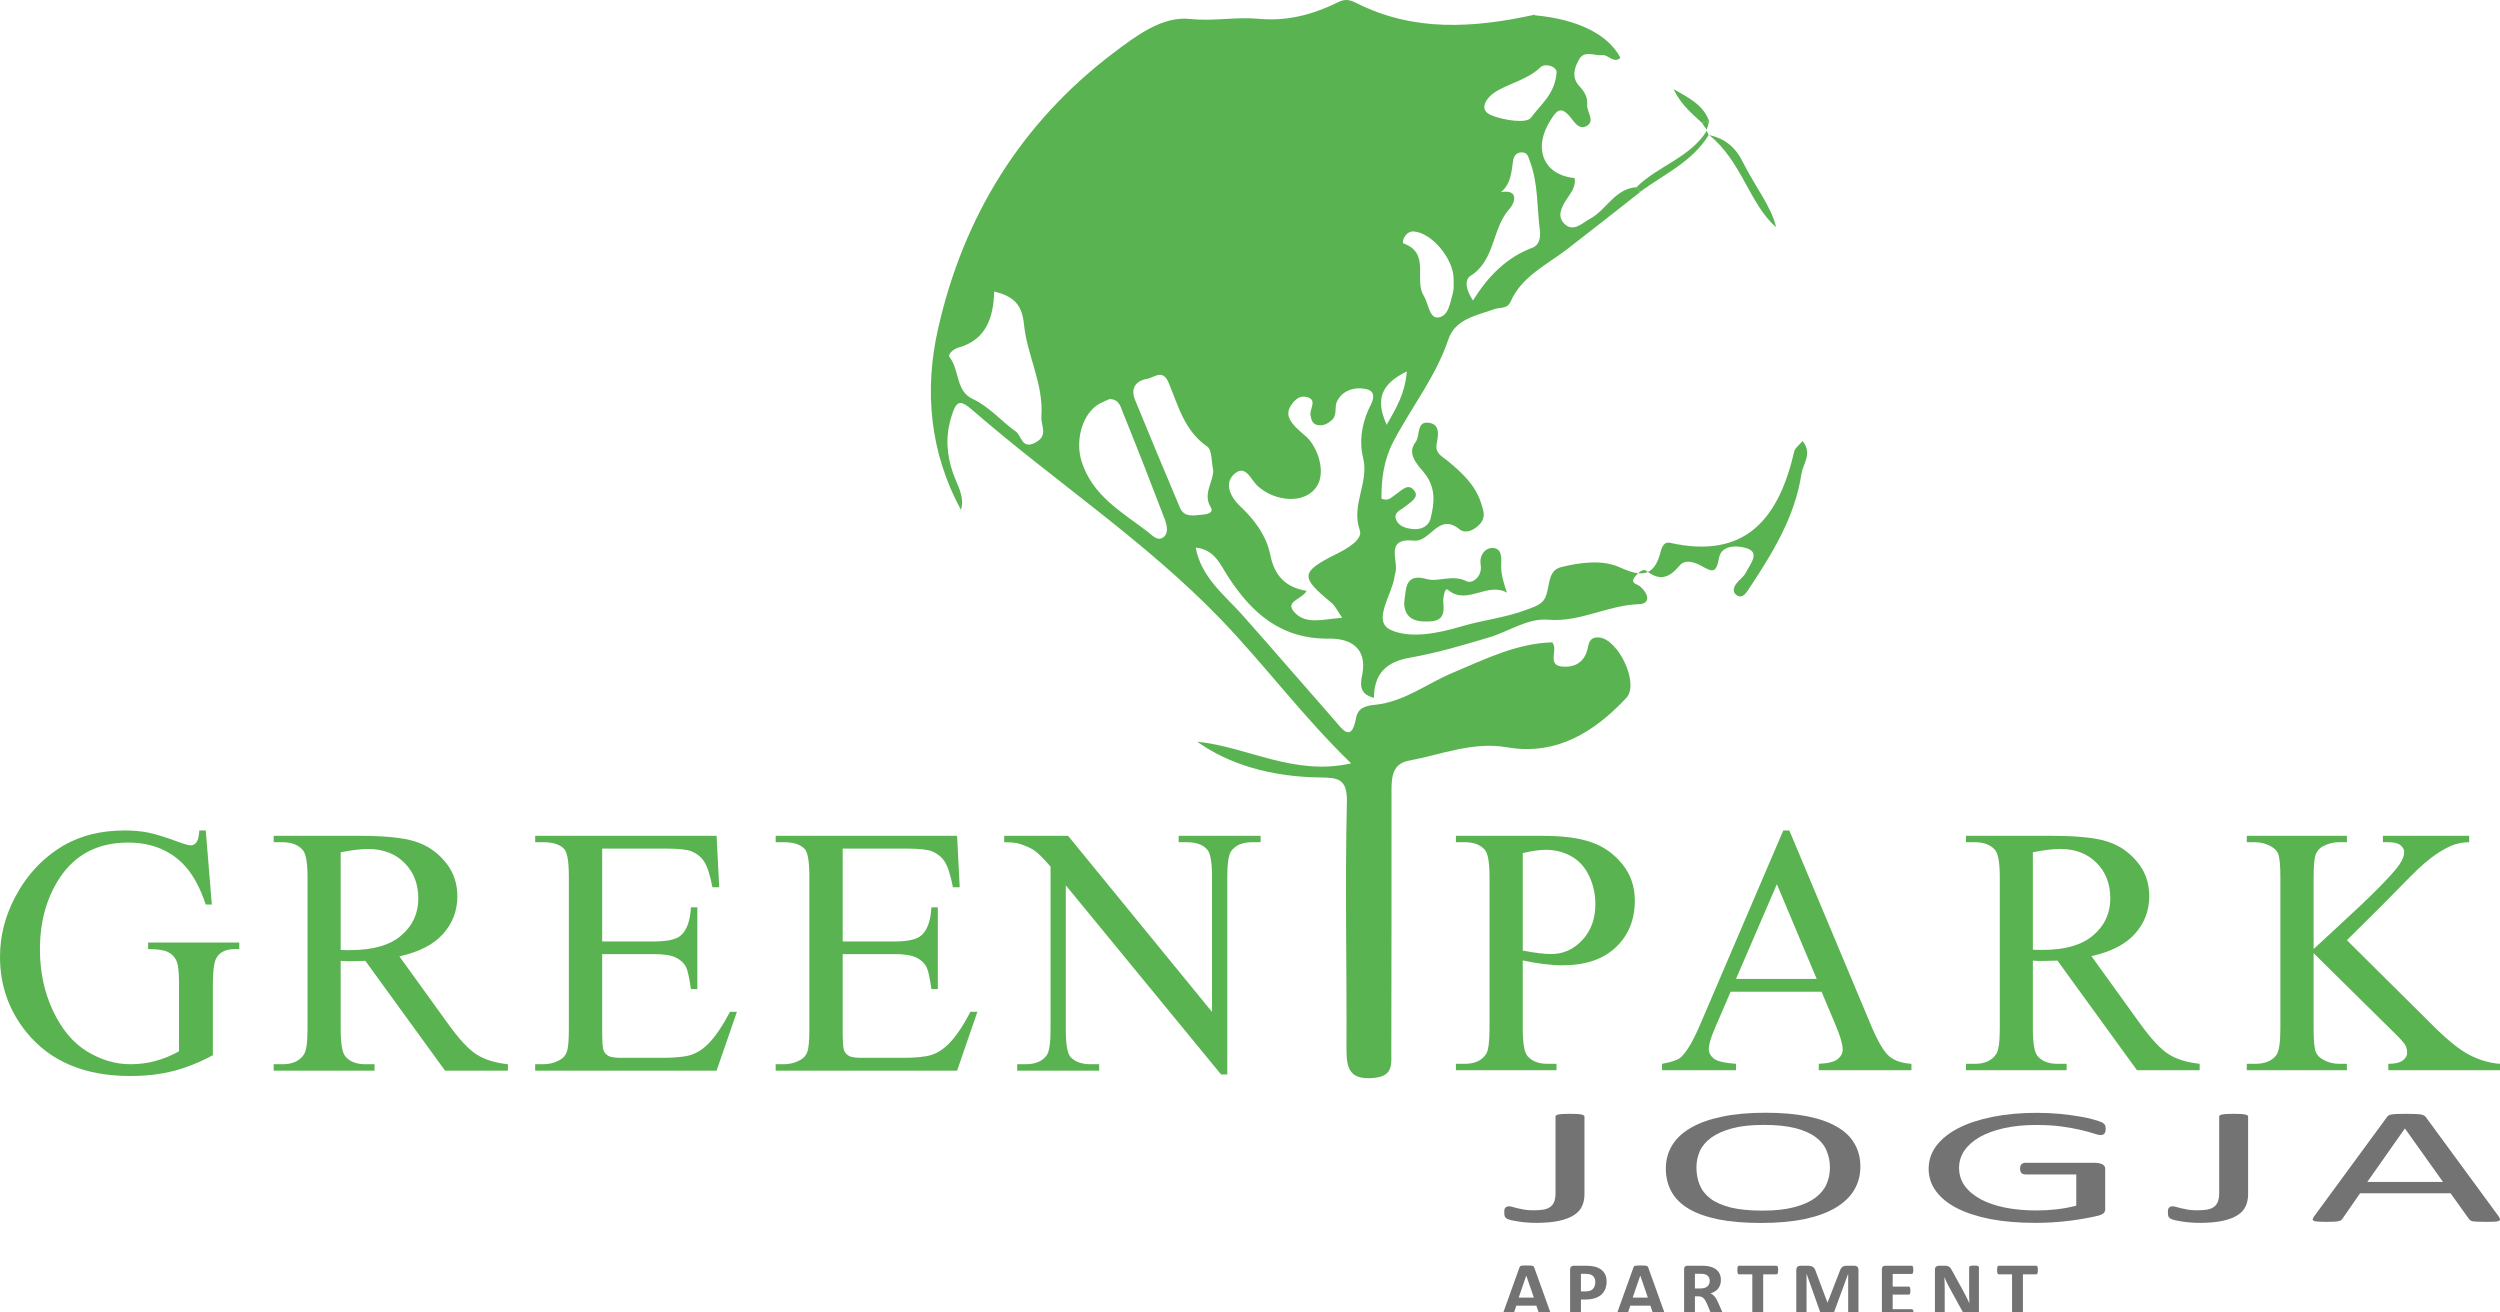
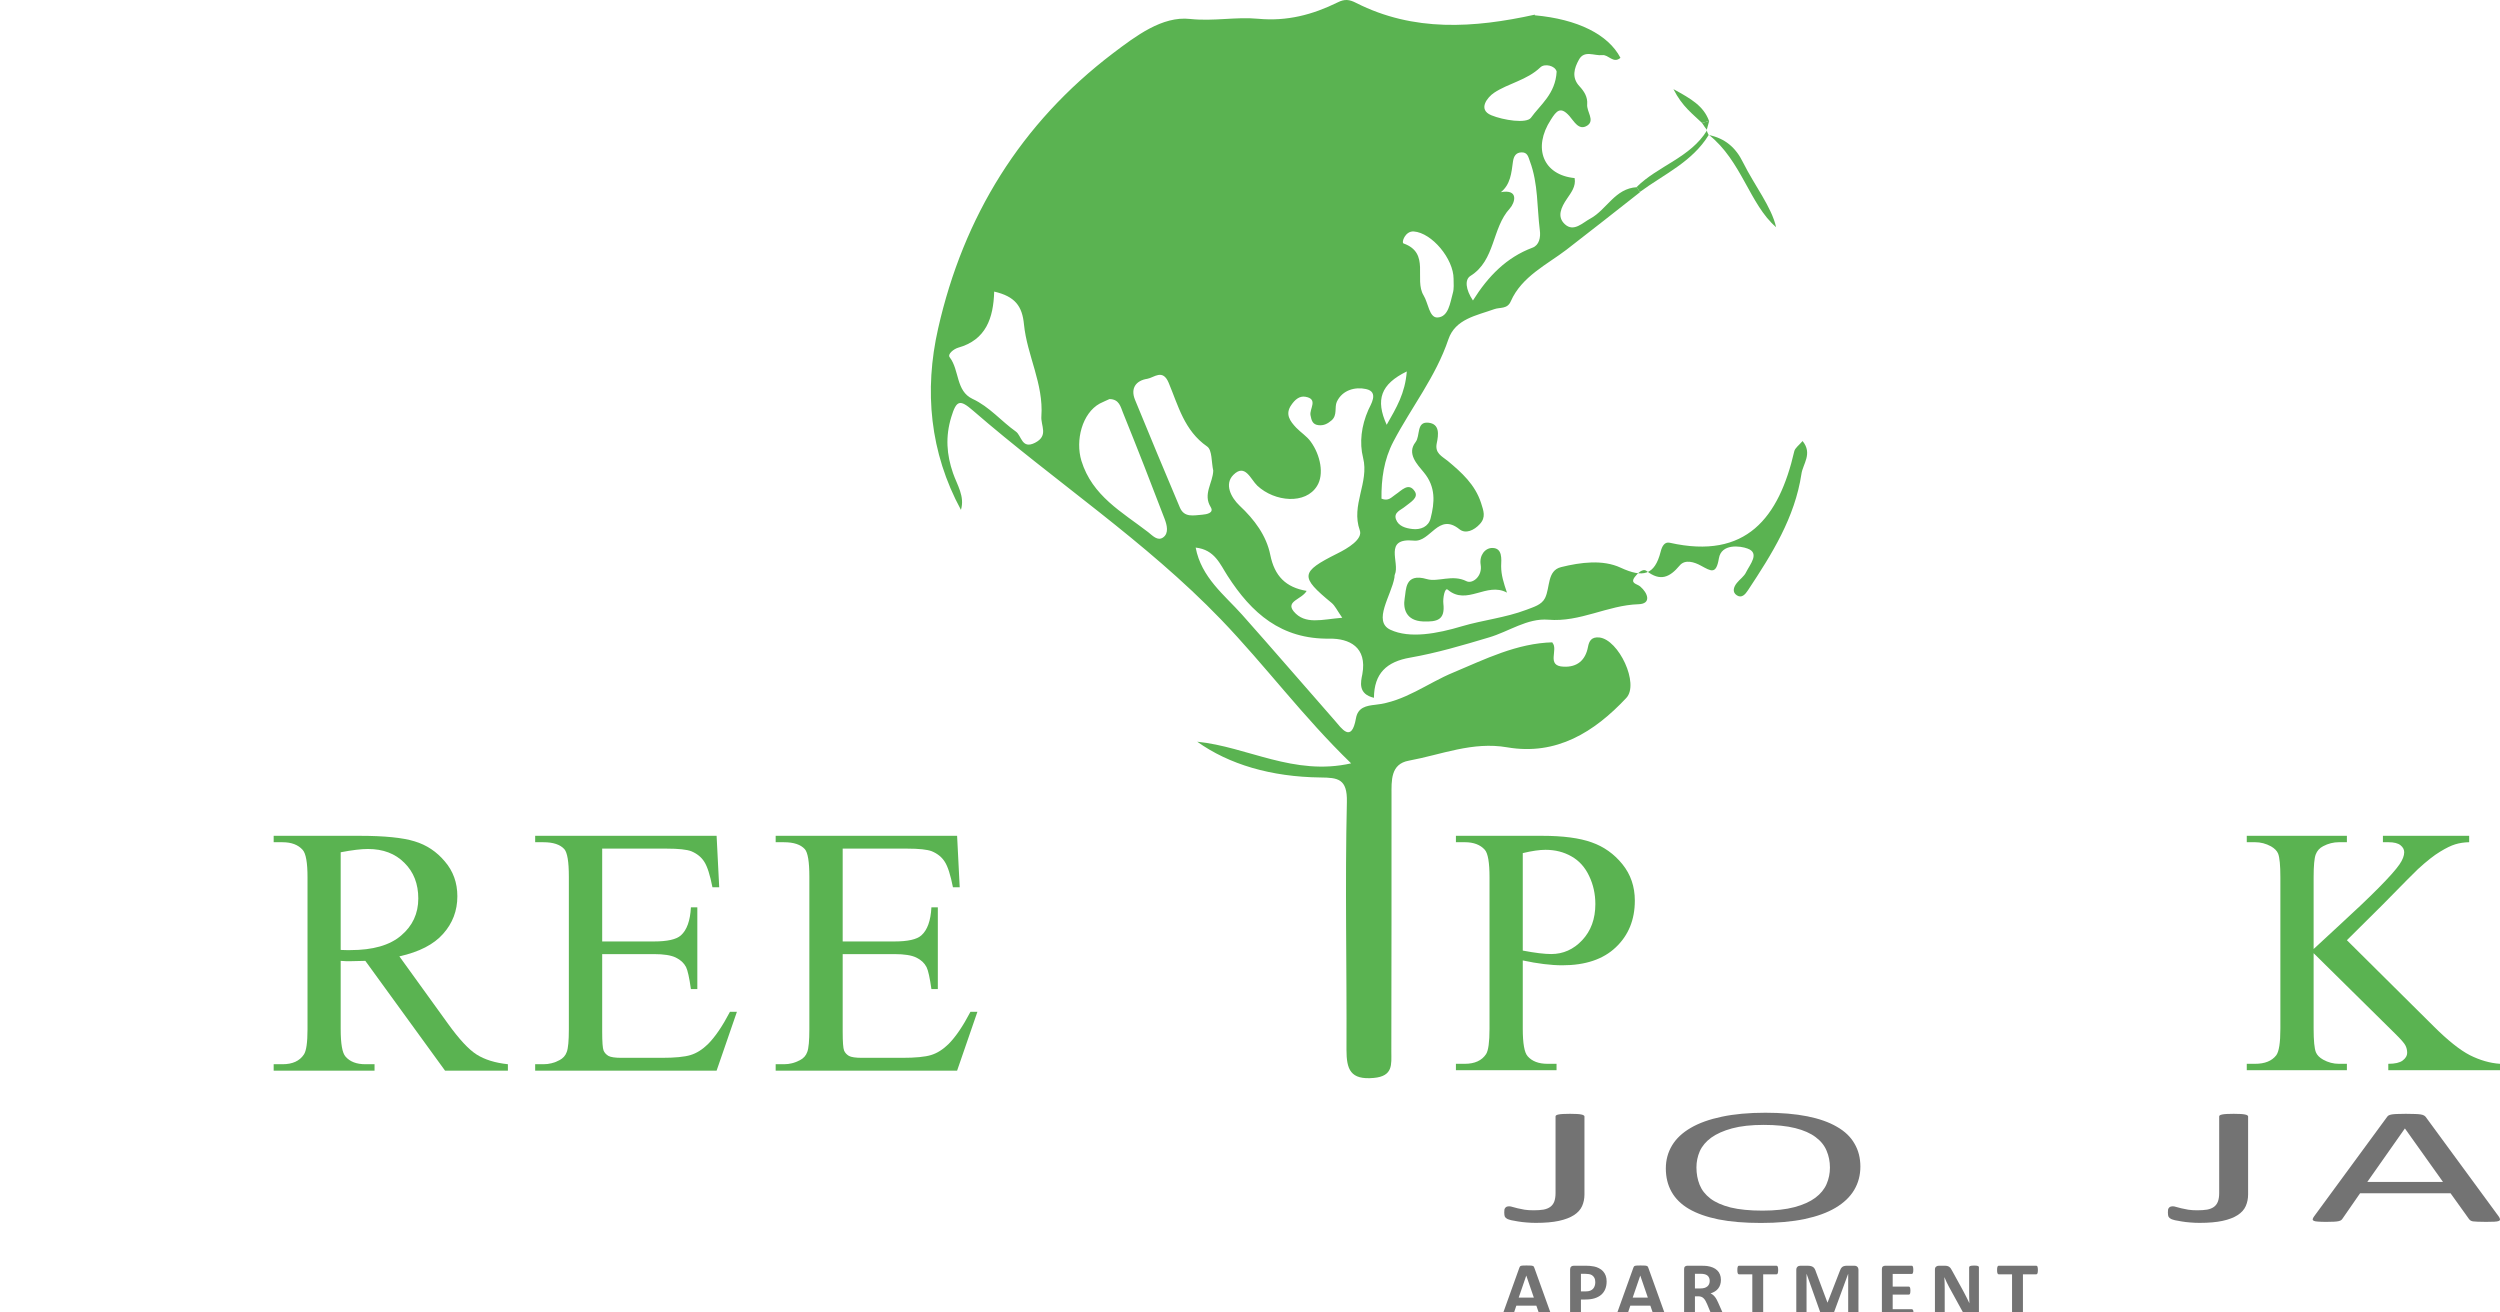
<svg xmlns="http://www.w3.org/2000/svg" width="120" height="63" viewBox="0 0 120 63" fill="none">
  <g clip-path="url(#clip0)">
    <path d="M76.054 57.331C76.054 57.535 76.016 57.722 75.941 57.891C75.865 58.061 75.736 58.205 75.553 58.324C75.37 58.443 75.128 58.536 74.827 58.602C74.531 58.666 74.162 58.698 73.721 58.698C73.571 58.698 73.42 58.691 73.269 58.678C73.124 58.667 72.99 58.651 72.866 58.63C72.742 58.611 72.635 58.592 72.543 58.571C72.452 58.547 72.39 58.527 72.357 58.511C72.331 58.495 72.306 58.479 72.285 58.463C72.269 58.447 72.252 58.429 72.236 58.408C72.226 58.384 72.218 58.356 72.212 58.324C72.207 58.29 72.204 58.249 72.204 58.201C72.204 58.143 72.207 58.095 72.212 58.058C72.223 58.018 72.239 57.988 72.261 57.967C72.282 57.943 72.306 57.927 72.333 57.919C72.365 57.908 72.403 57.903 72.446 57.903C72.489 57.903 72.543 57.914 72.608 57.935C72.678 57.954 72.758 57.975 72.85 57.999C72.947 58.022 73.057 58.045 73.181 58.066C73.304 58.085 73.45 58.094 73.616 58.094C73.799 58.094 73.955 58.083 74.085 58.062C74.214 58.038 74.321 57.996 74.407 57.935C74.493 57.874 74.558 57.791 74.601 57.685C74.644 57.576 74.666 57.436 74.666 57.264V53.586C74.666 53.568 74.676 53.55 74.698 53.535C74.719 53.519 74.757 53.505 74.811 53.495C74.865 53.484 74.935 53.476 75.021 53.471C75.112 53.466 75.225 53.463 75.36 53.463C75.489 53.463 75.599 53.466 75.691 53.471C75.782 53.476 75.852 53.484 75.9 53.495C75.954 53.505 75.992 53.519 76.013 53.535C76.04 53.55 76.054 53.568 76.054 53.586V57.331Z" fill="#737373" />
    <path d="M89.298 55.997C89.298 56.413 89.198 56.787 88.999 57.121C88.8 57.455 88.501 57.739 88.103 57.975C87.711 58.208 87.216 58.388 86.618 58.515C86.021 58.639 85.324 58.702 84.528 58.702C83.743 58.702 83.062 58.645 82.486 58.531C81.916 58.414 81.442 58.246 81.066 58.026C80.695 57.807 80.418 57.534 80.235 57.208C80.052 56.883 79.96 56.508 79.96 56.084C79.96 55.679 80.06 55.311 80.259 54.98C80.458 54.649 80.757 54.369 81.155 54.138C81.553 53.905 82.05 53.727 82.648 53.602C83.245 53.475 83.942 53.411 84.738 53.411C85.507 53.411 86.177 53.468 86.748 53.582C87.318 53.696 87.791 53.863 88.168 54.083C88.55 54.3 88.832 54.57 89.015 54.893C89.204 55.213 89.298 55.581 89.298 55.997ZM87.837 56.045C87.837 55.753 87.783 55.483 87.676 55.234C87.573 54.983 87.398 54.766 87.151 54.583C86.909 54.398 86.583 54.254 86.174 54.15C85.766 54.047 85.26 53.995 84.657 53.995C84.055 53.995 83.549 54.051 83.14 54.162C82.731 54.273 82.397 54.422 82.139 54.607C81.886 54.792 81.703 55.009 81.59 55.258C81.483 55.505 81.429 55.764 81.429 56.037C81.429 56.339 81.48 56.617 81.582 56.871C81.685 57.125 81.857 57.345 82.099 57.53C82.341 57.713 82.664 57.856 83.067 57.959C83.476 58.059 83.987 58.11 84.601 58.11C85.209 58.11 85.72 58.054 86.134 57.943C86.548 57.832 86.882 57.682 87.135 57.494C87.388 57.304 87.568 57.084 87.676 56.835C87.783 56.586 87.837 56.323 87.837 56.045Z" fill="#737373" />
-     <path d="M101.073 54.186C101.073 54.236 101.068 54.281 101.057 54.321C101.046 54.358 101.03 54.39 101.008 54.416C100.987 54.44 100.96 54.457 100.928 54.468C100.895 54.478 100.86 54.484 100.823 54.484C100.758 54.484 100.651 54.459 100.5 54.408C100.349 54.358 100.148 54.302 99.895 54.242C99.642 54.181 99.338 54.125 98.983 54.075C98.633 54.024 98.216 53.999 97.732 53.999C97.156 53.999 96.64 54.051 96.182 54.154C95.725 54.257 95.338 54.4 95.02 54.583C94.703 54.766 94.458 54.983 94.286 55.234C94.119 55.486 94.035 55.759 94.035 56.053C94.035 56.381 94.127 56.672 94.31 56.926C94.498 57.18 94.757 57.395 95.085 57.57C95.413 57.744 95.803 57.877 96.255 57.967C96.712 58.057 97.213 58.102 97.756 58.102C98.079 58.102 98.404 58.083 98.733 58.046C99.066 58.007 99.376 57.948 99.661 57.871V56.374H97.24C97.148 56.374 97.078 56.352 97.03 56.307C96.987 56.262 96.965 56.191 96.965 56.096C96.965 56.046 96.971 56.004 96.981 55.969C96.992 55.932 97.008 55.903 97.03 55.882C97.057 55.858 97.086 55.841 97.118 55.83C97.151 55.819 97.191 55.814 97.24 55.814H100.556C100.616 55.814 100.675 55.819 100.734 55.83C100.793 55.841 100.847 55.857 100.895 55.878C100.944 55.899 100.982 55.928 101.008 55.965C101.035 56.002 101.049 56.045 101.049 56.092V58.05C101.049 58.119 101.025 58.179 100.976 58.229C100.928 58.279 100.826 58.324 100.669 58.364C100.513 58.401 100.312 58.442 100.064 58.487C99.817 58.532 99.561 58.571 99.297 58.602C99.034 58.634 98.767 58.658 98.499 58.674C98.23 58.69 97.963 58.698 97.7 58.698C96.892 58.698 96.171 58.637 95.537 58.515C94.902 58.39 94.364 58.214 93.922 57.987C93.487 57.759 93.153 57.486 92.922 57.169C92.69 56.851 92.575 56.496 92.575 56.104C92.575 55.696 92.698 55.327 92.946 54.996C93.199 54.665 93.551 54.383 94.003 54.15C94.461 53.917 95.007 53.737 95.641 53.61C96.282 53.48 96.989 53.416 97.764 53.416C98.162 53.416 98.536 53.433 98.886 53.467C99.236 53.502 99.545 53.543 99.814 53.59C100.088 53.635 100.317 53.685 100.5 53.741C100.688 53.794 100.817 53.838 100.887 53.872C100.957 53.907 101.006 53.946 101.033 53.991C101.06 54.036 101.073 54.101 101.073 54.186Z" fill="#737373" />
    <path d="M107.909 57.331C107.909 57.535 107.871 57.722 107.796 57.891C107.721 58.061 107.592 58.205 107.409 58.324C107.226 58.443 106.984 58.536 106.682 58.602C106.386 58.666 106.018 58.698 105.577 58.698C105.426 58.698 105.275 58.691 105.125 58.678C104.979 58.667 104.845 58.651 104.721 58.63C104.597 58.611 104.49 58.592 104.398 58.571C104.307 58.547 104.245 58.527 104.213 58.511C104.186 58.495 104.162 58.479 104.14 58.463C104.124 58.447 104.108 58.429 104.092 58.408C104.081 58.384 104.073 58.356 104.067 58.324C104.062 58.29 104.059 58.249 104.059 58.201C104.059 58.143 104.062 58.095 104.067 58.058C104.078 58.018 104.094 57.988 104.116 57.967C104.137 57.943 104.162 57.927 104.189 57.919C104.221 57.908 104.258 57.903 104.302 57.903C104.345 57.903 104.398 57.914 104.463 57.935C104.533 57.954 104.614 57.975 104.705 57.999C104.802 58.022 104.912 58.045 105.036 58.066C105.16 58.085 105.305 58.094 105.472 58.094C105.655 58.094 105.811 58.083 105.94 58.062C106.069 58.038 106.177 57.996 106.263 57.935C106.349 57.874 106.413 57.791 106.456 57.685C106.499 57.576 106.521 57.436 106.521 57.264V53.586C106.521 53.568 106.532 53.55 106.553 53.535C106.575 53.519 106.612 53.505 106.666 53.495C106.72 53.484 106.79 53.476 106.876 53.471C106.968 53.466 107.08 53.463 107.215 53.463C107.344 53.463 107.454 53.466 107.546 53.471C107.637 53.476 107.707 53.484 107.756 53.495C107.81 53.505 107.847 53.519 107.869 53.535C107.896 53.55 107.909 53.568 107.909 53.586V57.331Z" fill="#737373" />
    <path d="M119.934 58.384C119.978 58.442 119.999 58.49 119.999 58.527C120.004 58.561 119.986 58.588 119.943 58.606C119.899 58.625 119.827 58.637 119.725 58.642C119.628 58.647 119.496 58.65 119.329 58.65C119.162 58.65 119.028 58.647 118.926 58.642C118.829 58.639 118.753 58.634 118.7 58.626C118.651 58.615 118.614 58.602 118.587 58.586C118.565 58.571 118.544 58.551 118.522 58.527L117.626 57.276H113.284L112.429 58.511C112.413 58.535 112.391 58.556 112.364 58.574C112.337 58.59 112.297 58.605 112.243 58.618C112.195 58.629 112.122 58.637 112.025 58.642C111.934 58.647 111.813 58.65 111.662 58.65C111.506 58.65 111.377 58.646 111.275 58.638C111.178 58.633 111.108 58.621 111.065 58.602C111.027 58.584 111.008 58.557 111.008 58.523C111.014 58.486 111.038 58.438 111.081 58.38L114.584 53.606C114.605 53.577 114.632 53.553 114.664 53.535C114.702 53.516 114.753 53.502 114.818 53.491C114.888 53.48 114.974 53.474 115.076 53.471C115.184 53.466 115.318 53.463 115.48 53.463C115.652 53.463 115.794 53.466 115.907 53.471C116.02 53.474 116.112 53.48 116.182 53.491C116.252 53.502 116.305 53.517 116.343 53.539C116.381 53.557 116.41 53.581 116.432 53.61L119.934 58.384ZM115.439 54.17H115.431L113.631 56.732H117.263L115.439 54.17Z" fill="#737373" />
    <path d="M74.506 30.841C74.83 31.166 74.181 31.973 75.062 32.001C75.703 32.029 76.102 31.695 76.223 31.054C76.278 30.757 76.399 30.562 76.77 30.599C77.698 30.702 78.701 32.827 78.06 33.504C76.529 35.138 74.71 36.279 72.343 35.871C70.682 35.583 69.188 36.224 67.629 36.511C66.738 36.669 66.793 37.477 66.793 38.173C66.793 42.275 66.793 46.377 66.784 50.488C66.784 51.091 66.877 51.657 65.939 51.741C64.817 51.843 64.631 51.333 64.631 50.386C64.65 46.423 64.557 42.451 64.65 38.497C64.677 37.374 64.213 37.328 63.387 37.319C61.002 37.291 58.988 36.688 57.466 35.602C59.87 35.843 62.107 37.263 64.854 36.641C62.543 34.405 60.733 31.945 58.608 29.736C54.979 25.968 50.626 23.11 46.71 19.713C46.079 19.166 45.912 19.193 45.661 20.019C45.373 20.966 45.438 21.82 45.745 22.711C45.94 23.277 46.32 23.825 46.125 24.474C44.631 21.718 44.352 18.748 45.03 15.769C46.246 10.395 49.002 5.913 53.429 2.553C54.524 1.727 55.786 0.762 57.123 0.91C58.255 1.031 59.322 0.799 60.39 0.901C61.782 1.031 63.007 0.706 64.213 0.112C64.547 -0.055 64.77 -0.027 65.095 0.14C67.861 1.541 70.747 1.347 73.661 0.706L73.67 0.734C75.721 0.92 77.197 1.653 77.782 2.776C77.438 3.073 77.206 2.609 76.909 2.646C76.529 2.692 76.046 2.386 75.786 2.869C75.564 3.268 75.424 3.722 75.814 4.14C76.037 4.381 76.213 4.651 76.185 5.003C76.148 5.356 76.566 5.773 76.195 6.024C75.786 6.293 75.554 5.82 75.332 5.569C74.905 5.087 74.71 5.319 74.441 5.746C73.559 7.101 74.069 8.4 75.582 8.548C75.656 8.947 75.406 9.254 75.22 9.532C74.933 9.95 74.719 10.405 75.118 10.767C75.545 11.156 75.972 10.683 76.343 10.488C77.123 10.061 77.522 9.04 78.571 8.985C78.617 9.068 78.673 9.142 78.719 9.226C77.54 10.154 76.362 11.082 75.183 11.992C74.274 12.688 73.039 13.272 72.519 14.46C72.353 14.85 72 14.739 71.721 14.841C70.877 15.147 69.856 15.305 69.522 16.289C68.919 18.08 67.749 19.546 66.886 21.189C66.422 22.07 66.301 22.998 66.311 23.936C66.654 24.075 66.793 23.862 66.979 23.741C67.267 23.555 67.61 23.128 67.907 23.583C68.111 23.89 67.694 24.112 67.443 24.316C67.248 24.483 66.886 24.585 67.007 24.929C67.127 25.263 67.48 25.356 67.796 25.393C68.195 25.439 68.566 25.282 68.668 24.883C68.863 24.122 68.928 23.379 68.343 22.674C68.028 22.293 67.517 21.773 67.944 21.226C68.185 20.92 67.972 20.233 68.557 20.289C69.123 20.344 69.049 20.873 68.965 21.272C68.863 21.755 69.206 21.894 69.494 22.126C70.162 22.683 70.803 23.258 71.09 24.14C71.211 24.521 71.332 24.827 71.035 25.152C70.756 25.458 70.348 25.644 70.051 25.402C69.039 24.586 68.668 26.033 67.87 25.95C66.376 25.801 67.211 27.008 66.951 27.583C66.933 27.62 66.942 27.676 66.933 27.722C66.784 28.586 65.874 29.82 66.738 30.228C67.666 30.664 68.993 30.414 70.171 30.061C71.174 29.764 72.25 29.653 73.262 29.272C73.615 29.133 73.995 29.04 74.162 28.706C74.413 28.196 74.255 27.388 74.933 27.221C75.87 26.989 76.937 26.85 77.791 27.249C78.858 27.741 79.424 27.62 79.712 26.479C79.777 26.219 79.898 25.996 80.148 26.052C83.823 26.878 85.392 24.845 86.125 21.662C86.162 21.504 86.339 21.384 86.524 21.17C87.016 21.773 86.534 22.275 86.469 22.748C86.153 24.845 85.049 26.599 83.907 28.326C83.768 28.539 83.601 28.725 83.369 28.576C83.127 28.419 83.22 28.168 83.369 27.982C83.508 27.806 83.721 27.667 83.814 27.463C84 27.091 84.482 26.544 83.879 26.33C83.536 26.2 82.626 26.08 82.506 26.804C82.376 27.593 82.134 27.416 81.652 27.156C81.336 26.98 80.882 26.831 80.622 27.147C80.139 27.722 79.694 27.917 79.035 27.407C78.858 27.268 78.608 27.509 78.469 27.695C78.237 28.01 78.571 28.019 78.728 28.149C79.109 28.474 79.276 28.985 78.645 29.003C77.16 29.05 75.842 29.876 74.32 29.746C73.308 29.662 72.418 30.321 71.462 30.599C70.218 30.971 68.965 31.342 67.694 31.565C66.552 31.76 65.958 32.326 65.949 33.495C65.169 33.309 65.318 32.734 65.392 32.363C65.633 31.054 64.761 30.646 63.824 30.655C61.494 30.692 60.074 29.43 58.923 27.639C58.561 27.082 58.311 26.386 57.392 26.284C57.661 27.722 58.784 28.567 59.619 29.504C61.114 31.184 62.58 32.892 64.065 34.581C64.39 34.952 64.872 35.695 65.086 34.479C65.178 33.95 65.587 33.876 66.014 33.829C67.424 33.681 68.519 32.79 69.763 32.279C71.267 31.648 72.817 30.869 74.543 30.831L74.506 30.841ZM72.028 9.226C72.928 9.059 72.714 9.736 72.473 10.005C71.601 10.952 71.786 12.493 70.58 13.245C70.301 13.421 70.348 13.894 70.701 14.423C71.434 13.254 72.315 12.354 73.559 11.889C73.884 11.769 73.958 11.388 73.912 11.054C73.772 9.95 73.837 8.818 73.438 7.75C73.355 7.518 73.318 7.305 73.03 7.314C72.77 7.323 72.659 7.49 72.622 7.76C72.547 8.298 72.51 8.864 72.018 9.244C72.009 9.309 72 9.374 71.99 9.439C71.963 9.421 71.916 9.384 71.916 9.384C71.953 9.337 71.99 9.282 72.028 9.226ZM64.427 29.653C64.176 29.291 64.083 29.077 63.916 28.938C62.394 27.685 62.404 27.463 64.185 26.572C64.714 26.312 65.42 25.876 65.271 25.458C64.835 24.242 65.726 23.166 65.429 21.978C65.243 21.244 65.346 20.437 65.68 19.676C65.772 19.453 66.218 18.813 65.568 18.674C65.058 18.562 64.436 18.711 64.167 19.286C64.046 19.555 64.204 19.927 63.916 20.177C63.731 20.335 63.545 20.437 63.294 20.409C63.007 20.381 62.951 20.186 62.905 19.936C62.84 19.63 63.294 19.156 62.663 19.045C62.366 18.989 62.144 19.203 61.986 19.435C61.67 19.88 61.921 20.214 62.218 20.53C62.441 20.762 62.728 20.938 62.914 21.198C63.387 21.848 63.564 22.776 63.22 23.323C62.673 24.224 61.188 24.094 60.352 23.314C60.028 23.008 59.768 22.228 59.202 22.794C58.756 23.24 59.09 23.88 59.499 24.27C60.213 24.938 60.789 25.709 60.974 26.637C61.178 27.648 61.717 28.196 62.719 28.363C62.487 28.771 61.698 28.855 62.097 29.347C62.645 30.006 63.462 29.727 64.427 29.653ZM47.721 13.996C47.684 15.277 47.322 16.316 45.995 16.688C45.772 16.753 45.466 17.003 45.587 17.152C46.06 17.773 45.874 18.767 46.682 19.147C47.499 19.527 48.056 20.214 48.761 20.715C49.039 20.91 49.039 21.579 49.68 21.254C50.348 20.91 49.949 20.437 49.986 19.982C50.097 18.423 49.299 17.059 49.151 15.574C49.067 14.692 48.724 14.228 47.721 13.996ZM53.253 19.156C53.123 19.221 52.947 19.286 52.789 19.37C51.944 19.834 51.61 21.133 51.907 22.117C52.427 23.806 53.856 24.576 55.109 25.541C55.332 25.718 55.564 25.978 55.824 25.801C56.12 25.597 56.009 25.198 55.907 24.92C55.257 23.212 54.589 21.504 53.902 19.806C53.791 19.537 53.726 19.156 53.253 19.156ZM58.236 22.59C58.144 22.191 58.19 21.597 57.94 21.43C56.844 20.669 56.557 19.472 56.093 18.367C55.805 17.69 55.397 18.126 55.072 18.182C54.533 18.265 54.255 18.627 54.478 19.184C55.183 20.91 55.907 22.637 56.631 24.354C56.844 24.864 57.299 24.734 57.708 24.706C57.921 24.688 58.283 24.623 58.116 24.344C57.726 23.722 58.218 23.184 58.236 22.59ZM69.772 13.384C69.772 12.428 68.733 11.175 67.861 11.11C67.443 11.082 67.257 11.648 67.369 11.685C68.668 12.149 67.861 13.402 68.334 14.182C68.557 14.544 68.603 15.249 68.993 15.24C69.531 15.221 69.605 14.534 69.735 14.07C69.8 13.857 69.772 13.606 69.772 13.384ZM74.719 3.435C74.645 3.147 74.144 3.036 73.939 3.231C73.29 3.852 72.408 3.992 71.712 4.456C71.406 4.66 70.914 5.254 71.582 5.532C72.167 5.773 73.271 5.941 73.485 5.653C73.93 5.031 74.663 4.511 74.719 3.435ZM67.526 17.829C66.274 18.442 66.014 19.184 66.561 20.391C67.035 19.555 67.443 18.887 67.526 17.829Z" fill="#5AB351" />
    <path d="M72.334 28.446C71.359 27.917 70.413 29.087 69.494 28.307C69.346 28.177 69.253 28.725 69.281 28.966C69.373 29.755 68.993 29.857 68.297 29.829C67.489 29.792 67.341 29.217 67.424 28.725C67.499 28.326 67.415 27.481 68.492 27.797C69.021 27.954 69.717 27.555 70.394 27.899C70.673 28.038 71.165 27.667 71.072 27.11C70.998 26.655 71.285 26.302 71.629 26.302C72.13 26.302 72.065 26.841 72.055 27.175C72.055 27.602 72.176 27.982 72.334 28.446Z" fill="#5AB351" />
    <path d="M82.014 6.479C82.793 6.637 83.313 7.073 83.666 7.797C84.232 8.929 85.039 9.941 85.253 10.906C83.981 9.811 83.601 7.722 82.023 6.47C82.014 6.47 82.014 6.479 82.014 6.479Z" fill="#5AB351" />
    <path d="M82.014 6.479L82.023 6.47C81.234 7.769 79.87 8.363 78.71 9.217C78.663 9.133 78.608 9.059 78.561 8.975C79.591 7.954 81.141 7.565 81.939 6.256H81.921C81.939 6.33 81.977 6.405 82.014 6.479Z" fill="#5AB351" />
    <path d="M81.698 5.903C81.262 5.477 80.752 5.124 80.325 4.279C81.197 4.753 81.772 5.096 82.032 5.801C81.921 5.838 81.81 5.876 81.698 5.903Z" fill="#5AB351" />
    <path d="M73.67 0.715V0.669L73.68 0.734L73.67 0.715Z" fill="#5AB351" />
    <path d="M81.698 5.903C81.81 5.866 81.93 5.838 82.042 5.801C82.004 5.95 81.958 6.098 81.921 6.247H81.939C81.856 6.135 81.772 6.024 81.698 5.903Z" fill="#5AB351" />
    <path d="M72.028 9.226C71.99 9.282 71.953 9.328 71.916 9.393C71.916 9.393 71.963 9.43 71.99 9.449C72 9.384 72.009 9.319 72.018 9.254C72.028 9.244 72.028 9.226 72.028 9.226Z" fill="#5AB351" />
-     <path d="M9.876 39.862L10.168 43.419H9.876C9.582 42.533 9.201 41.865 8.734 41.416C8.062 40.768 7.198 40.444 6.142 40.444C4.703 40.444 3.609 41.011 2.859 42.148C2.231 43.106 1.917 44.248 1.917 45.572C1.917 46.647 2.125 47.628 2.542 48.515C2.959 49.401 3.503 50.052 4.175 50.468C4.853 50.878 5.548 51.083 6.259 51.083C6.676 51.083 7.079 51.03 7.467 50.925C7.856 50.82 8.231 50.665 8.593 50.46V47.201C8.593 46.636 8.548 46.267 8.459 46.096C8.376 45.918 8.243 45.785 8.059 45.697C7.881 45.603 7.565 45.556 7.109 45.556V45.24H11.485V45.556H11.276C10.843 45.556 10.546 45.7 10.384 45.988C10.273 46.193 10.218 46.597 10.218 47.201V50.651C9.579 50.994 8.948 51.246 8.326 51.407C7.704 51.568 7.012 51.648 6.251 51.648C4.067 51.648 2.409 50.95 1.275 49.554C0.425 48.506 0 47.298 0 45.929C0 44.938 0.239 43.987 0.717 43.078C1.283 41.998 2.061 41.167 3.05 40.585C3.878 40.103 4.856 39.862 5.984 39.862C6.395 39.862 6.767 39.895 7.101 39.961C7.44 40.028 7.918 40.175 8.534 40.402C8.845 40.518 9.054 40.577 9.159 40.577C9.265 40.577 9.354 40.529 9.426 40.435C9.504 40.336 9.551 40.144 9.568 39.862H9.876Z" fill="#5AB351" />
    <path d="M24.379 51.391H21.362L17.536 46.121C17.253 46.132 17.022 46.137 16.845 46.137C16.772 46.137 16.694 46.137 16.611 46.137C16.528 46.132 16.442 46.126 16.353 46.121V49.396C16.353 50.105 16.43 50.545 16.586 50.717C16.797 50.961 17.114 51.083 17.536 51.083H17.978V51.391H13.136V51.083H13.561C14.039 51.083 14.38 50.928 14.586 50.617C14.703 50.446 14.761 50.038 14.761 49.396V42.114C14.761 41.405 14.683 40.964 14.527 40.793C14.311 40.549 13.989 40.427 13.561 40.427H13.136V40.119H17.253C18.453 40.119 19.336 40.208 19.903 40.385C20.475 40.557 20.959 40.879 21.353 41.35C21.753 41.815 21.953 42.372 21.953 43.02C21.953 43.713 21.726 44.314 21.27 44.824C20.82 45.334 20.12 45.694 19.17 45.905L21.503 49.138C22.037 49.88 22.495 50.374 22.878 50.617C23.262 50.861 23.762 51.017 24.379 51.083V51.391ZM16.353 45.597C16.458 45.597 16.55 45.6 16.628 45.605C16.706 45.605 16.77 45.605 16.82 45.605C17.897 45.605 18.709 45.373 19.253 44.907C19.803 44.442 20.078 43.849 20.078 43.128C20.078 42.425 19.856 41.854 19.411 41.416C18.973 40.973 18.389 40.751 17.661 40.751C17.339 40.751 16.903 40.804 16.353 40.909V45.597Z" fill="#5AB351" />
    <path d="M28.905 40.734V45.19H31.389C32.033 45.19 32.464 45.093 32.681 44.899C32.969 44.644 33.13 44.195 33.164 43.552H33.472V47.476H33.164C33.086 46.927 33.008 46.575 32.931 46.42C32.831 46.226 32.667 46.074 32.439 45.963C32.211 45.852 31.861 45.797 31.389 45.797H28.905V49.512C28.905 50.011 28.927 50.316 28.972 50.426C29.016 50.532 29.094 50.617 29.205 50.684C29.316 50.745 29.527 50.776 29.838 50.776H31.755C32.394 50.776 32.858 50.731 33.147 50.642C33.436 50.554 33.714 50.379 33.981 50.119C34.325 49.775 34.678 49.257 35.039 48.565H35.372L34.397 51.391H25.688V51.083H26.088C26.355 51.083 26.608 51.019 26.846 50.892C27.024 50.803 27.144 50.67 27.205 50.493C27.272 50.316 27.305 49.953 27.305 49.404V42.081C27.305 41.366 27.233 40.926 27.088 40.759C26.888 40.538 26.555 40.427 26.088 40.427H25.688V40.119H34.397L34.522 42.588H34.197C34.081 41.995 33.95 41.588 33.806 41.366C33.667 41.145 33.458 40.975 33.181 40.859C32.958 40.776 32.567 40.734 32.005 40.734H28.905Z" fill="#5AB351" />
    <path d="M40.449 40.734V45.19H42.933C43.577 45.19 44.008 45.093 44.224 44.899C44.513 44.644 44.674 44.195 44.708 43.552H45.016V47.476H44.708C44.63 46.927 44.552 46.575 44.474 46.42C44.374 46.226 44.211 46.074 43.983 45.963C43.755 45.852 43.405 45.797 42.933 45.797H40.449V49.512C40.449 50.011 40.471 50.316 40.516 50.426C40.56 50.532 40.638 50.617 40.749 50.684C40.86 50.745 41.071 50.776 41.382 50.776H43.299C43.938 50.776 44.402 50.731 44.691 50.642C44.98 50.554 45.258 50.379 45.525 50.119C45.869 49.775 46.222 49.257 46.583 48.565H46.916L45.941 51.391H37.232V51.083H37.632C37.899 51.083 38.151 51.019 38.39 50.892C38.568 50.803 38.688 50.67 38.749 50.493C38.816 50.316 38.849 49.953 38.849 49.404V42.081C38.849 41.366 38.777 40.926 38.632 40.759C38.432 40.538 38.099 40.427 37.632 40.427H37.232V40.119H45.941L46.066 42.588H45.741C45.624 41.995 45.494 41.588 45.349 41.366C45.211 41.145 45.002 40.975 44.724 40.859C44.502 40.776 44.111 40.734 43.549 40.734H40.449Z" fill="#5AB351" />
-     <path d="M48.201 40.119H51.268L58.177 48.573V42.073C58.177 41.38 58.099 40.948 57.944 40.776C57.738 40.543 57.413 40.427 56.968 40.427H56.577V40.119H60.51V40.427H60.11C59.633 40.427 59.294 40.571 59.094 40.859C58.971 41.036 58.91 41.441 58.91 42.073V51.573H58.61L51.159 42.497V49.437C51.159 50.13 51.234 50.562 51.385 50.734C51.596 50.967 51.921 51.083 52.36 51.083H52.76V51.391H48.826V51.083H49.218C49.701 51.083 50.043 50.939 50.243 50.651C50.365 50.474 50.426 50.069 50.426 49.437V41.599C50.098 41.217 49.848 40.964 49.676 40.843C49.509 40.721 49.262 40.607 48.934 40.502C48.773 40.452 48.529 40.427 48.201 40.427V40.119Z" fill="#5AB351" />
    <path d="M73.093 46.101V49.379C73.093 50.087 73.171 50.526 73.326 50.698C73.537 50.941 73.855 51.063 74.282 51.063H74.714V51.37H69.884V51.063H70.308C70.785 51.063 71.126 50.908 71.331 50.598C71.442 50.427 71.497 50.02 71.497 49.379V42.11C71.497 41.402 71.422 40.962 71.272 40.791C71.056 40.548 70.735 40.426 70.308 40.426H69.884V40.119H74.016C75.025 40.119 75.82 40.224 76.402 40.434C76.984 40.639 77.475 40.987 77.874 41.48C78.273 41.972 78.472 42.556 78.472 43.23C78.472 44.148 78.167 44.895 77.558 45.471C76.954 46.046 76.097 46.334 74.989 46.334C74.717 46.334 74.423 46.314 74.107 46.275C73.791 46.237 73.453 46.179 73.093 46.101ZM73.093 45.628C73.387 45.684 73.647 45.725 73.875 45.753C74.102 45.78 74.296 45.794 74.457 45.794C75.033 45.794 75.529 45.573 75.945 45.13C76.366 44.682 76.577 44.104 76.577 43.396C76.577 42.91 76.477 42.459 76.277 42.044C76.078 41.623 75.795 41.311 75.429 41.106C75.064 40.896 74.648 40.791 74.182 40.791C73.9 40.791 73.537 40.843 73.093 40.949V45.628Z" fill="#5AB351" />
-     <path d="M87.435 47.603H83.07L82.305 49.379C82.117 49.816 82.022 50.142 82.022 50.358C82.022 50.529 82.103 50.681 82.263 50.814C82.43 50.941 82.784 51.024 83.328 51.063V51.37H79.778V51.063C80.249 50.98 80.553 50.872 80.692 50.739C80.975 50.474 81.288 49.934 81.632 49.121L85.597 39.862H85.888L89.812 49.221C90.128 49.973 90.414 50.463 90.669 50.69C90.929 50.911 91.289 51.035 91.749 51.063V51.37H87.302V51.063C87.751 51.041 88.053 50.966 88.208 50.839C88.368 50.712 88.449 50.557 88.449 50.374C88.449 50.131 88.338 49.746 88.116 49.221L87.435 47.603ZM87.202 46.989L85.29 42.442L83.328 46.989H87.202Z" fill="#5AB351" />
-     <path d="M105.584 51.37H102.574L98.758 46.109C98.475 46.12 98.245 46.126 98.068 46.126C97.996 46.126 97.918 46.126 97.835 46.126C97.752 46.12 97.666 46.115 97.578 46.109V49.379C97.578 50.087 97.655 50.526 97.81 50.698C98.021 50.941 98.337 51.063 98.758 51.063H99.199V51.37H94.368V51.063H94.792C95.269 51.063 95.61 50.908 95.815 50.598C95.931 50.427 95.99 50.02 95.99 49.379V42.11C95.99 41.402 95.912 40.962 95.757 40.791C95.541 40.548 95.219 40.426 94.792 40.426H94.368V40.119H98.475C99.673 40.119 100.554 40.207 101.119 40.384C101.69 40.556 102.172 40.877 102.566 41.347C102.965 41.812 103.164 42.367 103.164 43.015C103.164 43.706 102.937 44.306 102.483 44.815C102.034 45.324 101.335 45.684 100.388 45.894L102.715 49.121C103.248 49.862 103.705 50.355 104.087 50.598C104.47 50.842 104.969 50.996 105.584 51.063V51.37ZM97.578 45.587C97.683 45.587 97.774 45.59 97.852 45.595C97.929 45.595 97.993 45.595 98.043 45.595C99.118 45.595 99.928 45.363 100.471 44.898C101.019 44.433 101.294 43.842 101.294 43.123C101.294 42.42 101.072 41.85 100.629 41.413C100.191 40.971 99.609 40.749 98.883 40.749C98.561 40.749 98.126 40.802 97.578 40.907V45.587Z" fill="#5AB351" />
    <path d="M112.651 45.13L116.807 49.254C117.489 49.934 118.071 50.399 118.553 50.648C119.036 50.891 119.518 51.03 120 51.063V51.37H114.638V51.063C114.959 51.063 115.189 51.01 115.328 50.905C115.472 50.794 115.544 50.673 115.544 50.54C115.544 50.407 115.516 50.288 115.461 50.183C115.411 50.078 115.239 49.882 114.945 49.594L111.054 45.753V49.379C111.054 49.948 111.09 50.324 111.162 50.507C111.218 50.645 111.334 50.764 111.512 50.864C111.75 50.996 112.002 51.063 112.268 51.063H112.651V51.37H107.845V51.063H108.244C108.71 51.063 109.048 50.927 109.258 50.656C109.392 50.479 109.458 50.053 109.458 49.379V42.11C109.458 41.541 109.422 41.162 109.35 40.974C109.295 40.841 109.181 40.725 109.009 40.625C108.765 40.492 108.51 40.426 108.244 40.426H107.845V40.119H112.651V40.426H112.268C112.008 40.426 111.755 40.489 111.512 40.617C111.34 40.705 111.221 40.838 111.154 41.015C111.088 41.192 111.054 41.557 111.054 42.11V45.553C111.165 45.448 111.545 45.097 112.193 44.5C113.839 42.995 114.834 41.991 115.178 41.488C115.328 41.267 115.402 41.073 115.402 40.907C115.402 40.78 115.344 40.669 115.228 40.575C115.111 40.476 114.915 40.426 114.638 40.426H114.38V40.119H118.52V40.426C118.276 40.431 118.055 40.465 117.855 40.526C117.655 40.586 117.412 40.705 117.123 40.882C116.835 41.054 116.48 41.333 116.059 41.72C115.937 41.831 115.375 42.398 114.372 43.421L112.651 45.13Z" fill="#5AB351" />
    <path d="M74.438 63.05C74.454 63.096 74.463 63.132 74.467 63.159C74.471 63.186 74.466 63.206 74.451 63.22C74.437 63.233 74.411 63.241 74.374 63.243C74.337 63.247 74.287 63.249 74.222 63.249C74.155 63.249 74.102 63.248 74.064 63.245C74.027 63.244 73.998 63.241 73.979 63.236C73.959 63.229 73.945 63.221 73.937 63.211C73.929 63.2 73.922 63.187 73.917 63.17L73.745 62.672H72.784L72.621 63.157C72.616 63.175 72.609 63.19 72.599 63.203C72.591 63.215 72.578 63.224 72.558 63.232C72.539 63.238 72.512 63.243 72.477 63.245C72.442 63.248 72.397 63.249 72.34 63.249C72.28 63.249 72.232 63.247 72.198 63.243C72.163 63.239 72.14 63.23 72.126 63.217C72.113 63.201 72.109 63.18 72.113 63.153C72.117 63.126 72.126 63.09 72.142 63.046L72.932 60.843C72.94 60.821 72.949 60.804 72.96 60.791C72.97 60.777 72.987 60.767 73.009 60.761C73.033 60.753 73.065 60.748 73.106 60.747C73.147 60.745 73.201 60.743 73.268 60.743C73.346 60.743 73.408 60.745 73.454 60.747C73.5 60.748 73.536 60.753 73.561 60.761C73.588 60.767 73.606 60.777 73.617 60.791C73.628 60.805 73.638 60.825 73.646 60.849L74.438 63.05ZM73.262 61.229H73.26L72.898 62.284H73.624L73.262 61.229Z" fill="#737373" />
    <path d="M77.118 61.509C77.118 61.648 77.096 61.772 77.051 61.879C77.006 61.987 76.941 62.077 76.855 62.152C76.769 62.224 76.664 62.28 76.538 62.319C76.414 62.357 76.268 62.376 76.099 62.376H75.885V63.169C75.885 63.181 75.881 63.193 75.872 63.203C75.864 63.213 75.85 63.222 75.83 63.228C75.81 63.234 75.784 63.239 75.751 63.243C75.718 63.247 75.676 63.249 75.624 63.249C75.574 63.249 75.532 63.247 75.498 63.243C75.465 63.239 75.438 63.234 75.418 63.228C75.399 63.222 75.385 63.213 75.377 63.203C75.369 63.193 75.365 63.181 75.365 63.169V60.935C75.365 60.875 75.381 60.83 75.413 60.801C75.445 60.77 75.488 60.755 75.541 60.755H76.145C76.205 60.755 76.263 60.757 76.317 60.763C76.372 60.766 76.438 60.776 76.515 60.791C76.591 60.805 76.668 60.832 76.746 60.872C76.825 60.911 76.893 60.962 76.948 61.023C77.003 61.084 77.046 61.154 77.075 61.236C77.104 61.317 77.118 61.408 77.118 61.509ZM76.574 61.545C76.574 61.458 76.558 61.387 76.526 61.33C76.495 61.274 76.456 61.233 76.41 61.206C76.364 61.179 76.315 61.162 76.263 61.156C76.213 61.148 76.161 61.144 76.107 61.144H75.885V61.987H76.119C76.202 61.987 76.271 61.976 76.327 61.954C76.383 61.932 76.43 61.902 76.465 61.864C76.501 61.824 76.528 61.778 76.546 61.724C76.565 61.669 76.574 61.609 76.574 61.545Z" fill="#737373" />
    <path d="M79.909 63.05C79.925 63.096 79.935 63.132 79.939 63.159C79.943 63.186 79.938 63.206 79.923 63.22C79.909 63.233 79.883 63.241 79.846 63.243C79.809 63.247 79.758 63.249 79.694 63.249C79.626 63.249 79.574 63.248 79.535 63.245C79.499 63.244 79.47 63.241 79.45 63.236C79.431 63.229 79.417 63.221 79.409 63.211C79.401 63.2 79.394 63.187 79.389 63.17L79.217 62.672H78.255L78.093 63.157C78.088 63.175 78.081 63.19 78.071 63.203C78.063 63.215 78.05 63.224 78.03 63.232C78.011 63.238 77.984 63.243 77.949 63.245C77.914 63.248 77.869 63.249 77.812 63.249C77.751 63.249 77.704 63.247 77.67 63.243C77.635 63.239 77.612 63.23 77.598 63.217C77.585 63.201 77.581 63.18 77.585 63.153C77.588 63.126 77.598 63.09 77.614 63.046L78.404 60.843C78.412 60.821 78.421 60.804 78.431 60.791C78.442 60.777 78.459 60.767 78.481 60.761C78.505 60.753 78.537 60.748 78.578 60.747C78.619 60.745 78.673 60.743 78.74 60.743C78.818 60.743 78.88 60.745 78.926 60.747C78.972 60.748 79.008 60.753 79.033 60.761C79.059 60.767 79.078 60.777 79.088 60.791C79.1 60.805 79.11 60.825 79.118 60.849L79.909 63.05ZM78.734 61.229H78.732L78.37 62.284H79.096L78.734 61.229Z" fill="#737373" />
    <path d="M82.736 63.172C82.736 63.186 82.734 63.199 82.728 63.209C82.723 63.218 82.711 63.225 82.691 63.232C82.671 63.238 82.642 63.243 82.604 63.245C82.566 63.248 82.513 63.249 82.448 63.249C82.392 63.249 82.348 63.248 82.315 63.245C82.282 63.243 82.256 63.238 82.236 63.232C82.217 63.224 82.204 63.215 82.196 63.205C82.188 63.193 82.182 63.18 82.177 63.165L81.947 62.61C81.919 62.547 81.892 62.492 81.866 62.443C81.84 62.395 81.81 62.354 81.777 62.322C81.745 62.289 81.708 62.264 81.666 62.248C81.624 62.231 81.575 62.223 81.52 62.223H81.357V63.169C81.357 63.181 81.353 63.193 81.344 63.203C81.336 63.213 81.322 63.222 81.302 63.228C81.282 63.234 81.256 63.239 81.223 63.243C81.19 63.247 81.148 63.249 81.096 63.249C81.046 63.249 81.004 63.247 80.969 63.243C80.936 63.239 80.91 63.234 80.89 63.228C80.871 63.222 80.857 63.213 80.849 63.203C80.841 63.193 80.837 63.181 80.837 63.169V60.914C80.837 60.858 80.851 60.818 80.88 60.793C80.911 60.768 80.948 60.755 80.991 60.755H81.654C81.721 60.755 81.777 60.756 81.82 60.759C81.864 60.761 81.903 60.764 81.939 60.768C82.042 60.782 82.134 60.807 82.216 60.841C82.299 60.876 82.369 60.921 82.426 60.977C82.484 61.032 82.528 61.098 82.558 61.175C82.589 61.251 82.604 61.337 82.604 61.436C82.604 61.519 82.593 61.595 82.57 61.664C82.549 61.732 82.517 61.793 82.475 61.846C82.433 61.9 82.381 61.947 82.319 61.987C82.257 62.026 82.186 62.058 82.107 62.083C82.145 62.1 82.181 62.122 82.214 62.148C82.248 62.173 82.28 62.205 82.309 62.242C82.339 62.278 82.368 62.319 82.394 62.367C82.421 62.413 82.446 62.465 82.471 62.524L82.687 63.013C82.707 63.062 82.72 63.097 82.727 63.12C82.733 63.142 82.736 63.16 82.736 63.172ZM82.066 61.488C82.066 61.406 82.047 61.337 82.008 61.281C81.97 61.224 81.907 61.185 81.82 61.162C81.794 61.155 81.764 61.15 81.729 61.146C81.696 61.142 81.65 61.141 81.591 61.141H81.357V61.845H81.623C81.696 61.845 81.761 61.836 81.816 61.82C81.872 61.802 81.918 61.778 81.955 61.747C81.992 61.715 82.019 61.677 82.038 61.634C82.056 61.59 82.066 61.541 82.066 61.488Z" fill="#737373" />
    <path d="M85.352 60.962C85.352 60.999 85.35 61.031 85.346 61.058C85.343 61.084 85.338 61.105 85.332 61.121C85.325 61.137 85.317 61.148 85.306 61.156C85.297 61.163 85.286 61.167 85.275 61.167H84.633V63.169C84.633 63.181 84.629 63.193 84.62 63.203C84.612 63.213 84.598 63.222 84.578 63.228C84.558 63.234 84.531 63.239 84.497 63.243C84.464 63.247 84.422 63.249 84.372 63.249C84.322 63.249 84.28 63.247 84.246 63.243C84.213 63.239 84.186 63.234 84.166 63.228C84.147 63.222 84.132 63.213 84.123 63.203C84.115 63.193 84.111 63.181 84.111 63.169V61.167H83.47C83.457 61.167 83.446 61.163 83.436 61.156C83.427 61.148 83.419 61.137 83.413 61.121C83.406 61.105 83.401 61.084 83.397 61.058C83.394 61.031 83.393 60.999 83.393 60.962C83.393 60.924 83.394 60.891 83.397 60.864C83.401 60.837 83.406 60.816 83.413 60.801C83.419 60.784 83.427 60.773 83.436 60.766C83.446 60.759 83.457 60.755 83.47 60.755H85.275C85.286 60.755 85.297 60.759 85.306 60.766C85.317 60.773 85.325 60.784 85.332 60.801C85.338 60.816 85.343 60.837 85.346 60.864C85.35 60.891 85.352 60.924 85.352 60.962Z" fill="#737373" />
    <path d="M89.206 63.169C89.206 63.181 89.202 63.193 89.194 63.203C89.187 63.213 89.174 63.222 89.154 63.228C89.136 63.234 89.111 63.239 89.079 63.243C89.047 63.247 89.007 63.249 88.958 63.249C88.911 63.249 88.871 63.247 88.84 63.243C88.808 63.239 88.783 63.234 88.764 63.228C88.746 63.222 88.733 63.213 88.725 63.203C88.717 63.193 88.713 63.181 88.713 63.169V61.148H88.709L87.967 63.167C87.962 63.183 87.953 63.197 87.941 63.209C87.929 63.219 87.913 63.227 87.892 63.234C87.872 63.24 87.846 63.244 87.815 63.245C87.783 63.248 87.745 63.249 87.7 63.249C87.655 63.249 87.617 63.247 87.585 63.243C87.553 63.241 87.527 63.236 87.506 63.23C87.486 63.222 87.47 63.213 87.458 63.203C87.447 63.193 87.439 63.181 87.435 63.167L86.718 61.148H86.714V63.169C86.714 63.181 86.71 63.193 86.703 63.203C86.696 63.213 86.683 63.222 86.663 63.228C86.643 63.234 86.618 63.239 86.586 63.243C86.555 63.247 86.516 63.249 86.467 63.249C86.42 63.249 86.38 63.247 86.348 63.243C86.317 63.239 86.291 63.234 86.271 63.228C86.253 63.222 86.24 63.213 86.232 63.203C86.225 63.193 86.222 63.181 86.222 63.169V60.956C86.222 60.891 86.24 60.841 86.275 60.807C86.311 60.772 86.358 60.755 86.418 60.755H86.758C86.819 60.755 86.871 60.76 86.914 60.77C86.958 60.779 86.995 60.795 87.027 60.818C87.059 60.84 87.085 60.869 87.106 60.906C87.127 60.942 87.146 60.987 87.162 61.041L87.716 62.52H87.724L88.297 61.044C88.314 60.991 88.333 60.945 88.353 60.908C88.374 60.871 88.398 60.841 88.424 60.818C88.452 60.795 88.484 60.779 88.521 60.77C88.558 60.76 88.601 60.755 88.65 60.755H89C89.035 60.755 89.066 60.759 89.091 60.768C89.117 60.777 89.138 60.791 89.154 60.809C89.171 60.825 89.184 60.846 89.192 60.872C89.201 60.896 89.206 60.924 89.206 60.956V63.169Z" fill="#737373" />
    <path d="M91.849 63.04C91.849 63.077 91.847 63.108 91.843 63.134C91.84 63.158 91.835 63.178 91.829 63.193C91.822 63.209 91.814 63.22 91.803 63.228C91.794 63.234 91.783 63.238 91.771 63.238H90.485C90.442 63.238 90.405 63.225 90.374 63.201C90.345 63.175 90.331 63.135 90.331 63.078V60.914C90.331 60.858 90.345 60.818 90.374 60.793C90.405 60.768 90.442 60.755 90.485 60.755H91.763C91.775 60.755 91.786 60.758 91.795 60.764C91.804 60.771 91.812 60.782 91.819 60.799C91.825 60.814 91.83 60.835 91.833 60.86C91.837 60.885 91.839 60.916 91.839 60.954C91.839 60.99 91.837 61.021 91.833 61.046C91.83 61.071 91.825 61.091 91.819 61.106C91.812 61.121 91.804 61.133 91.795 61.141C91.786 61.147 91.775 61.15 91.763 61.15H90.849V61.756H91.623C91.635 61.756 91.645 61.76 91.655 61.768C91.665 61.774 91.674 61.785 91.68 61.8C91.687 61.815 91.692 61.834 91.694 61.86C91.698 61.884 91.7 61.914 91.7 61.95C91.7 61.987 91.698 62.018 91.694 62.042C91.692 62.066 91.687 62.086 91.68 62.102C91.674 62.116 91.665 62.126 91.655 62.132C91.645 62.139 91.635 62.142 91.623 62.142H90.849V62.842H91.771C91.783 62.842 91.794 62.846 91.803 62.854C91.814 62.86 91.822 62.871 91.829 62.886C91.835 62.902 91.84 62.922 91.843 62.948C91.847 62.972 91.849 63.003 91.849 63.04Z" fill="#737373" />
    <path d="M94.988 63.061C94.988 63.09 94.983 63.117 94.972 63.14C94.962 63.163 94.947 63.182 94.929 63.197C94.912 63.213 94.891 63.224 94.865 63.232C94.842 63.238 94.817 63.241 94.792 63.241H94.571C94.524 63.241 94.484 63.237 94.45 63.228C94.417 63.219 94.386 63.203 94.357 63.18C94.329 63.156 94.302 63.124 94.276 63.084C94.249 63.043 94.22 62.991 94.187 62.927L93.55 61.766C93.513 61.697 93.475 61.623 93.437 61.543C93.399 61.463 93.364 61.385 93.334 61.309H93.33C93.335 61.401 93.339 61.493 93.342 61.586C93.344 61.676 93.346 61.77 93.346 61.868V63.167C93.346 63.179 93.342 63.191 93.334 63.201C93.327 63.211 93.315 63.22 93.296 63.228C93.279 63.234 93.255 63.239 93.225 63.243C93.195 63.247 93.156 63.249 93.108 63.249C93.062 63.249 93.024 63.247 92.994 63.243C92.963 63.239 92.939 63.234 92.922 63.228C92.905 63.22 92.893 63.211 92.887 63.201C92.88 63.191 92.877 63.179 92.877 63.167V60.935C92.877 60.875 92.895 60.83 92.93 60.801C92.967 60.77 93.012 60.755 93.065 60.755H93.344C93.394 60.755 93.436 60.759 93.47 60.768C93.505 60.776 93.535 60.789 93.561 60.809C93.589 60.828 93.615 60.855 93.639 60.889C93.662 60.922 93.687 60.964 93.712 61.014L94.21 61.921C94.24 61.976 94.268 62.031 94.296 62.084C94.325 62.137 94.352 62.19 94.379 62.244C94.405 62.296 94.431 62.348 94.456 62.399C94.481 62.45 94.505 62.501 94.529 62.553H94.531C94.527 62.463 94.524 62.37 94.521 62.273C94.52 62.175 94.519 62.083 94.519 61.994V60.83C94.519 60.817 94.523 60.805 94.531 60.795C94.539 60.785 94.552 60.776 94.571 60.768C94.589 60.761 94.613 60.755 94.644 60.753C94.674 60.749 94.713 60.747 94.76 60.747C94.805 60.747 94.843 60.749 94.873 60.753C94.904 60.755 94.927 60.761 94.943 60.768C94.96 60.776 94.972 60.785 94.978 60.795C94.985 60.805 94.988 60.817 94.988 60.83V63.061Z" fill="#737373" />
    <path d="M97.819 60.962C97.819 60.999 97.817 61.031 97.813 61.058C97.81 61.084 97.806 61.105 97.799 61.121C97.793 61.137 97.784 61.148 97.773 61.156C97.764 61.163 97.754 61.167 97.742 61.167H97.101V63.169C97.101 63.181 97.096 63.193 97.087 63.203C97.079 63.213 97.065 63.222 97.045 63.228C97.025 63.234 96.999 63.239 96.964 63.243C96.931 63.247 96.89 63.249 96.84 63.249C96.789 63.249 96.747 63.247 96.713 63.243C96.68 63.239 96.654 63.234 96.634 63.228C96.614 63.222 96.6 63.213 96.59 63.203C96.582 63.193 96.578 63.181 96.578 63.169V61.167H95.937C95.924 61.167 95.913 61.163 95.904 61.156C95.894 61.148 95.886 61.137 95.88 61.121C95.873 61.105 95.868 61.084 95.864 61.058C95.861 61.031 95.86 60.999 95.86 60.962C95.86 60.924 95.861 60.891 95.864 60.864C95.868 60.837 95.873 60.816 95.88 60.801C95.886 60.784 95.894 60.773 95.904 60.766C95.913 60.759 95.924 60.755 95.937 60.755H97.742C97.754 60.755 97.764 60.759 97.773 60.766C97.784 60.773 97.793 60.784 97.799 60.801C97.806 60.816 97.81 60.837 97.813 60.864C97.817 60.891 97.819 60.924 97.819 60.962Z" fill="#737373" />
  </g>
  <defs>
    <clipPath id="clip0">
      <rect width="120" height="63" fill="white" />
    </clipPath>
  </defs>
</svg>